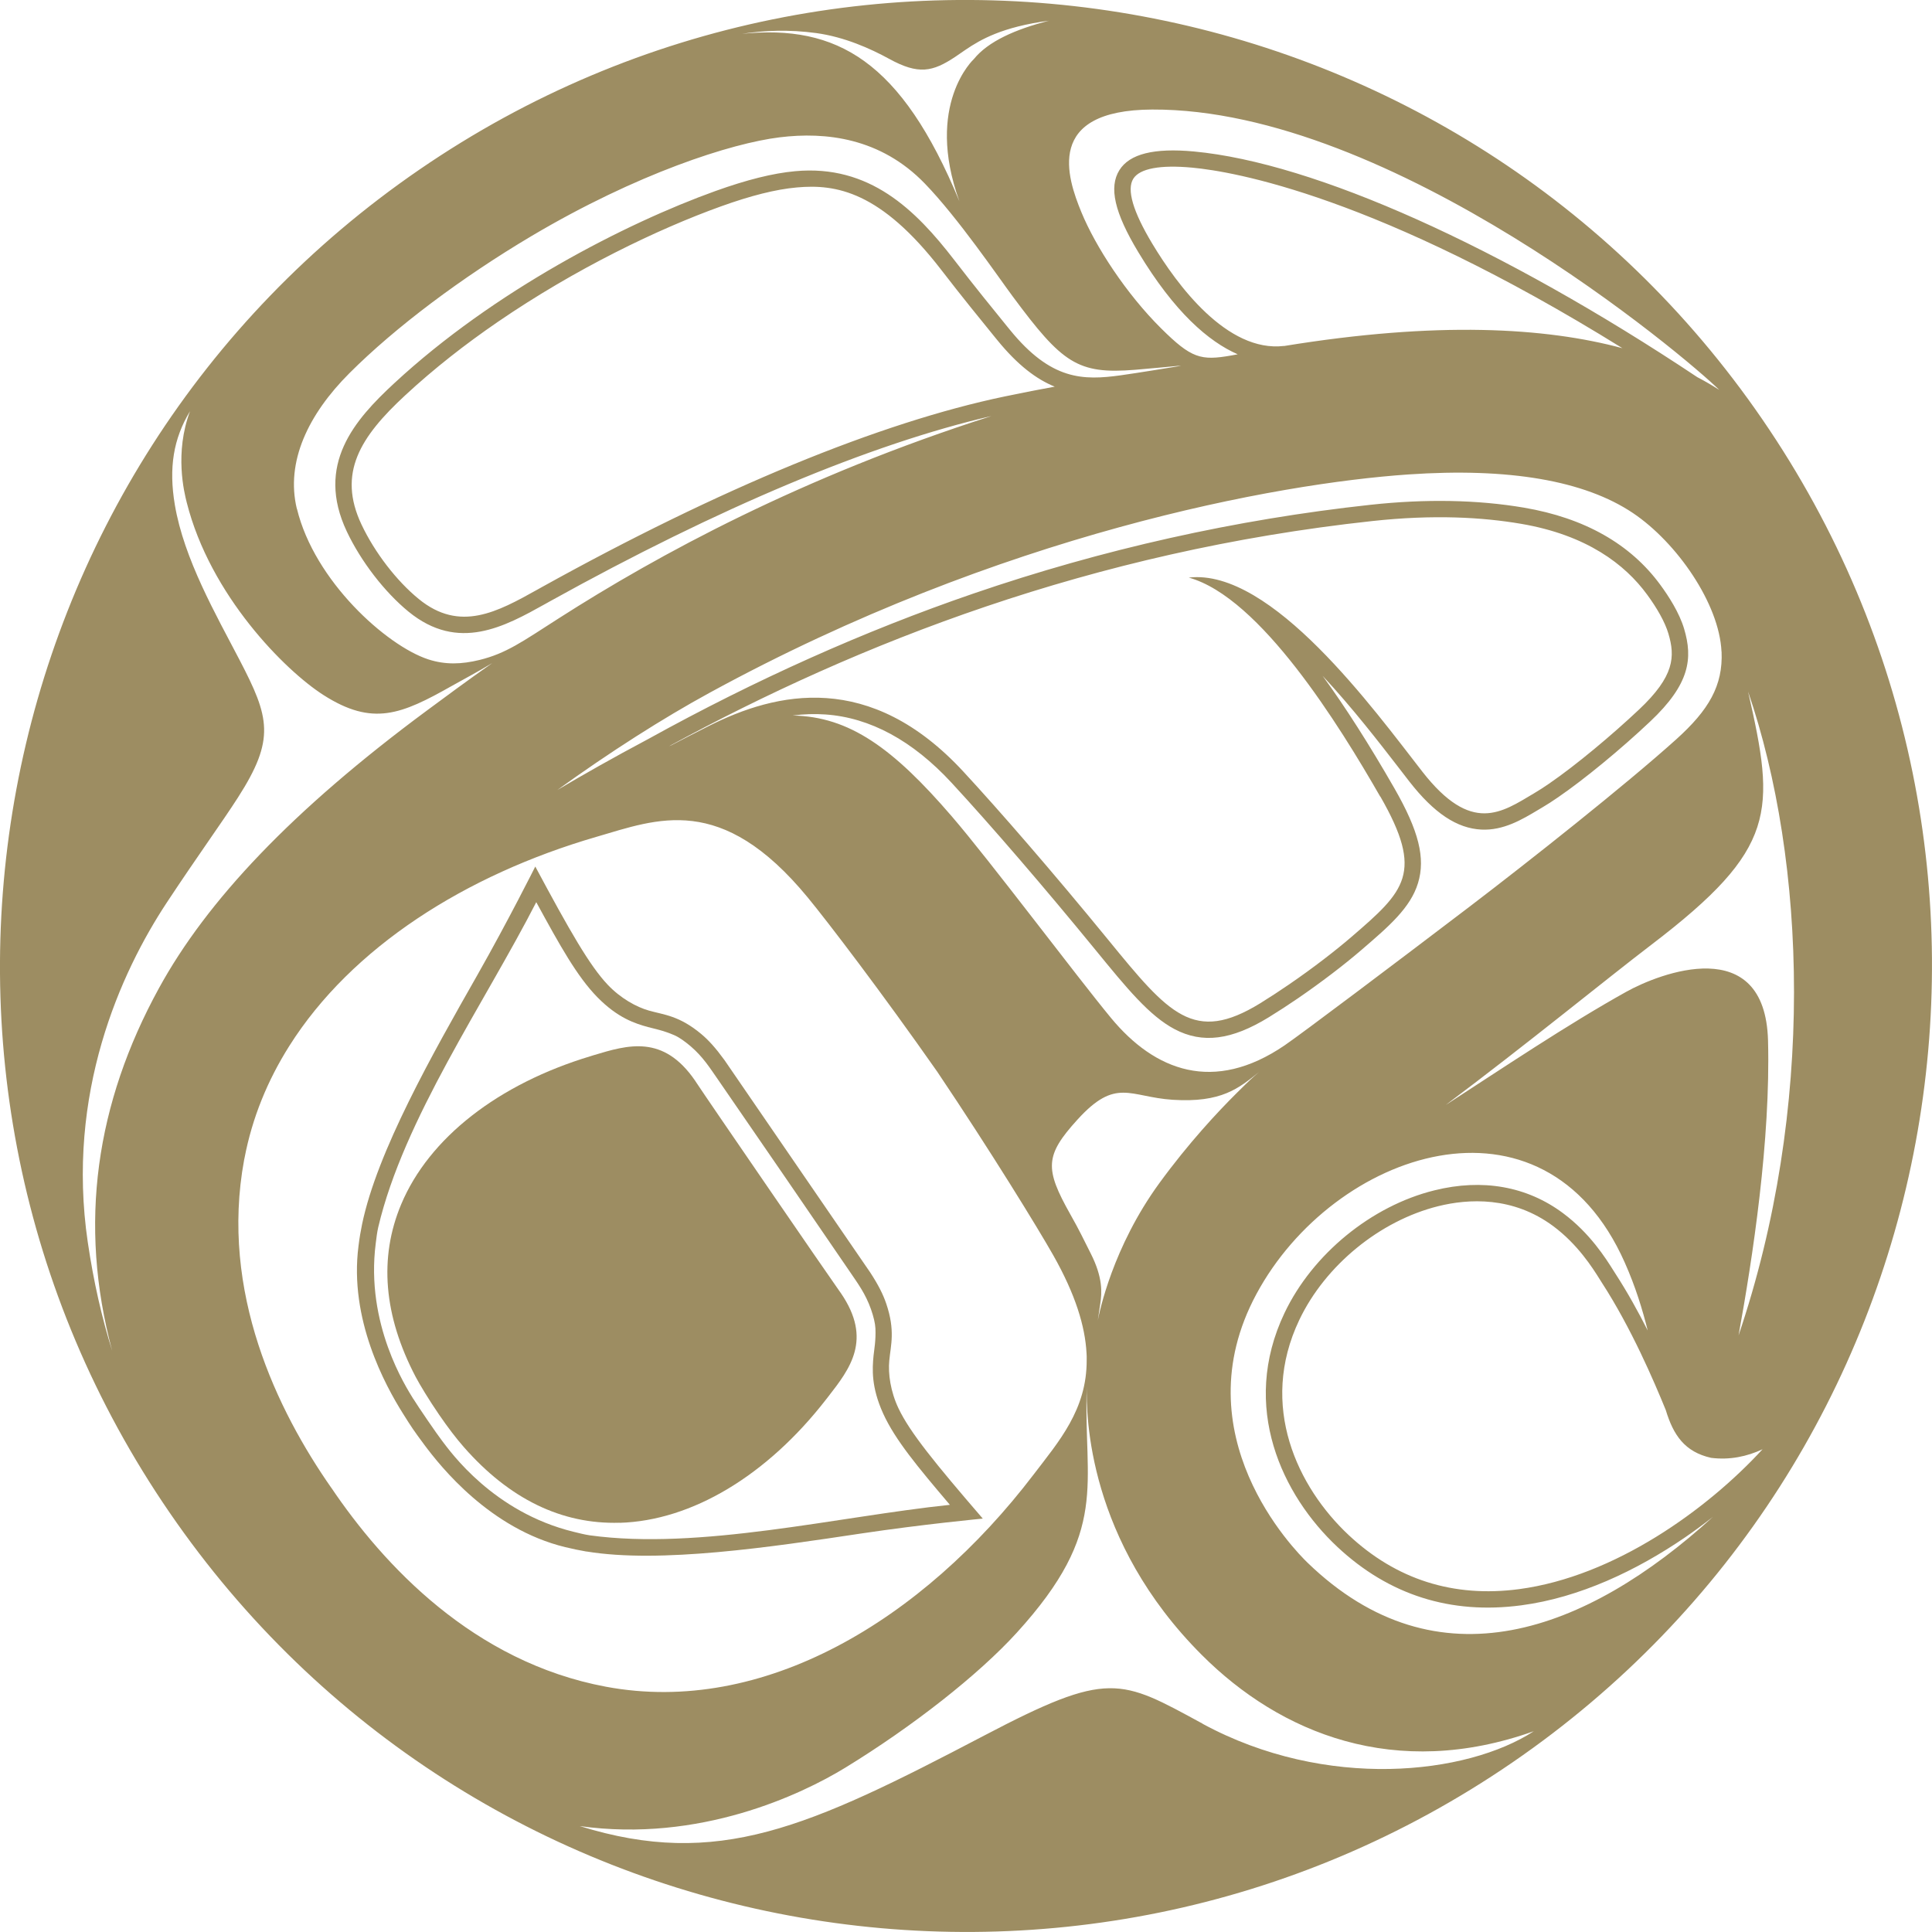
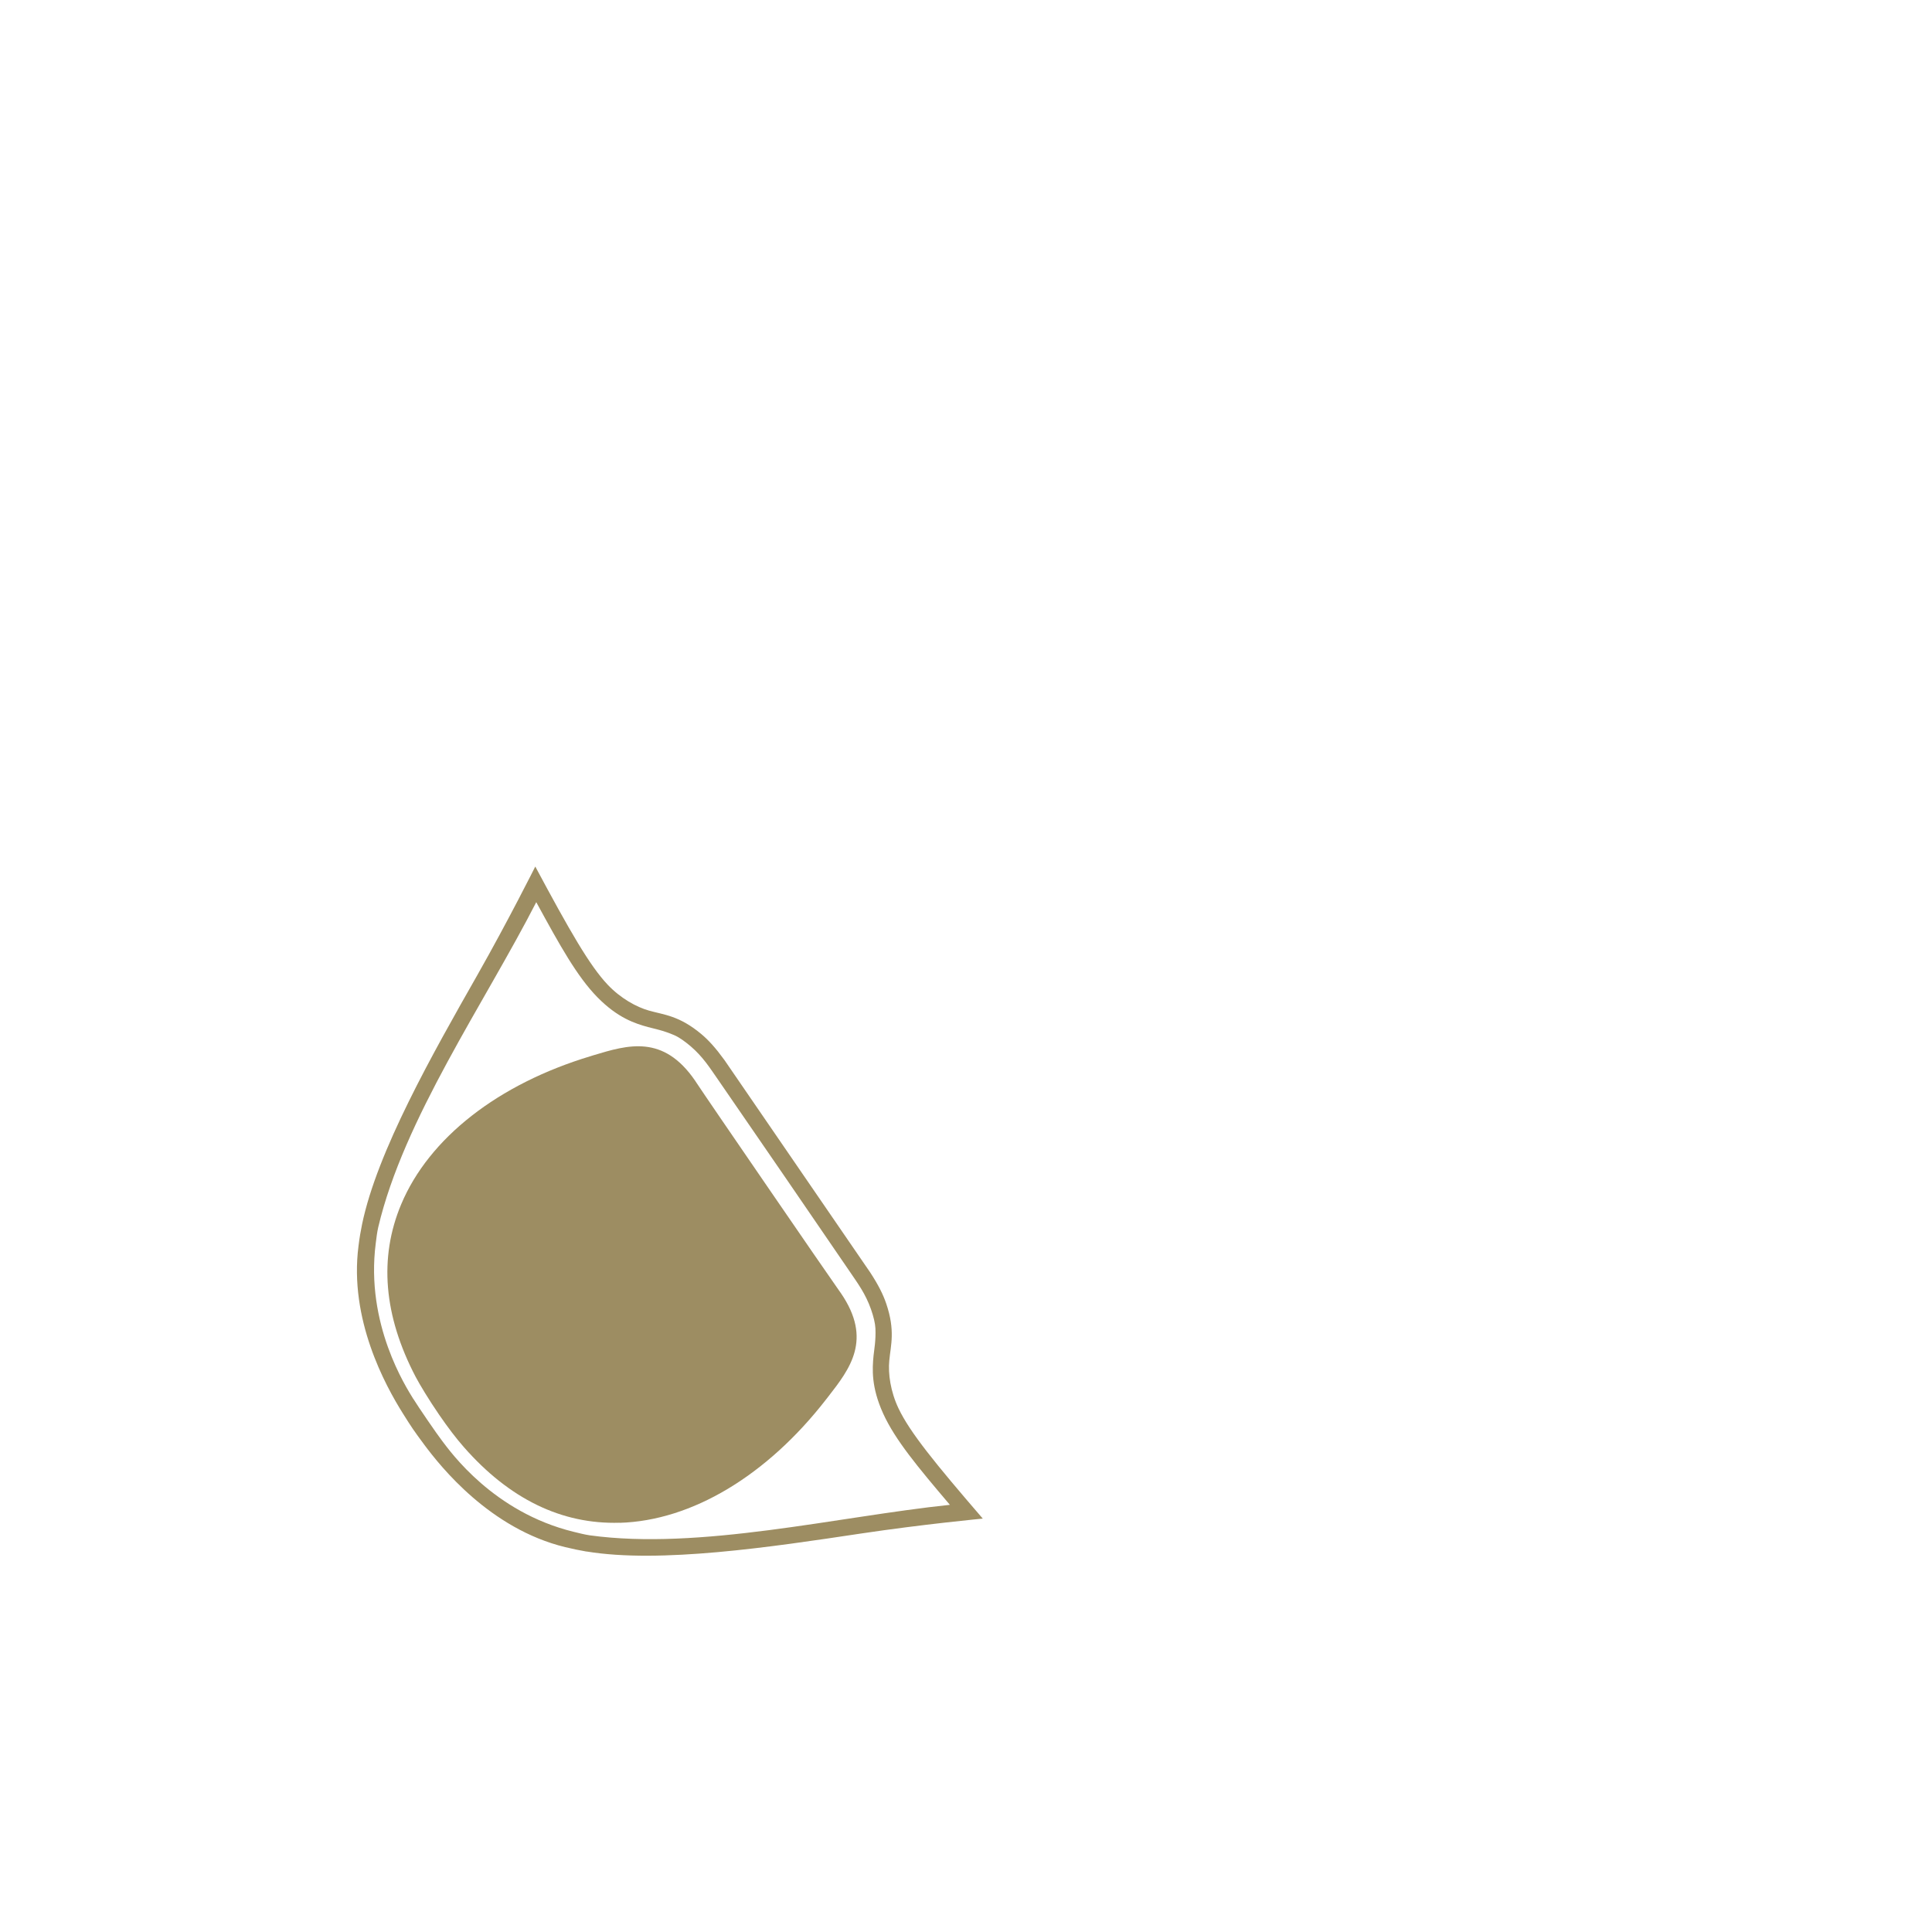
<svg xmlns="http://www.w3.org/2000/svg" id="b" data-name="Layer 2" viewBox="0 0 256.62 256.62">
  <g id="c" data-name="Layer 1">
    <g id="d" data-name="Ocean">
      <g id="e" data-name="Design">
        <path d="m82.31,202.27c9.56-.28,19.56-6.26,27.43-16.41l.25-.32c2.91-3.74,5.93-7.61,1.7-13.78-.07-.1-.15-.21-.22-.31-.71-.99-5.28-7.63-9.5-13.78-4.22-6.15-8.78-12.81-9.44-13.82-.07-.11-.14-.21-.21-.32-4.23-6.16-8.92-4.74-13.47-3.37l-.38.12c-12.3,3.7-21.48,10.87-25.18,19.68-2.98,7.1-2.33,14.81,1.93,22.94.52.98,1.71,2.98,3.12,5.03,1.16,1.69,2.26,3.13,3.27,4.28,6.05,6.9,13.01,10.28,20.69,10.05Z" style="fill: #9d8d62; stroke-width: 0px;" />
        <path d="m77.92,206.08c9.75,1.61,24.49-.59,36.46-2.39,8.22-1.23,16.16-1.98,16.16-1.98-6.33-7.34-9.69-11.47-11.19-14.63-1.07-2.25-1.4-4.62-1.23-6.36.19-2.05.82-3.97-.41-7.58-.41-1.2-1.03-2.45-2.12-4.12-.08-.13-19.27-28.08-19.36-28.21-1.17-1.61-2.11-2.65-3.08-3.46-2.93-2.45-4.94-2.55-6.93-3.11-1.68-.47-3.78-1.63-5.49-3.43-2.41-2.54-5.05-7.16-9.63-15.71,0,0-3.57,7.14-7.67,14.37-5.98,10.52-13.34,23.48-15.34,33.16-.19.92-.34,1.8-.47,2.86-1.27,9.74,3.55,18.52,5.9,22.26,1.14,1.82,1.42,2.24,2.89,4.22,2.12,2.83,8.66,11.1,18.67,13.53,1.04.25,1.91.43,2.84.59Zm-23.03-20.28c-.93-1.53-6.37-9.89-4.98-20.66.09-.72.17-1.43.33-2.13,3.37-14.34,14.13-29.78,20.99-43.18,3.15,5.78,5.42,9.87,8.12,12.63,2.71,2.76,5.01,3.49,6.72,3.96.81.22,2.02.44,3.47,1.07.62.26,1.39.8,2.17,1.46,1.68,1.44,2.55,2.86,3.6,4.36,1.95,2.8,15.72,22.87,17.61,25.66,1.03,1.52,2.03,2.85,2.77,4.93.34.97.56,1.88.59,2.55.07,1.58-.16,2.78-.25,3.62-.17,1.76-.32,4.17,1.28,7.69,1.6,3.51,4.6,7.1,8.86,12.12-14.97,1.57-33.24,6.06-47.84,4.05-.72-.11-1.41-.29-2.11-.46-10.71-2.61-16.39-10.65-17.48-12.07-.7-.9-3.25-4.63-3.84-5.6Z" style="fill: #9d8d62; stroke-width: 0px;" />
-         <path d="m55.72,22.52C-2.71,62.61-17.57,142.48,22.52,200.9c40.09,58.43,119.95,73.28,178.38,33.19,58.42-40.09,73.29-119.95,33.19-178.38C194-2.71,114.14-17.57,55.72,22.52ZM108.47,4.4c3.7.52,7.1,2.03,9.62,3.41,3.91,2.15,5.78,1.74,8.79-.26,1.75-1.16,3.72-2.86,8.34-4.03,1.27-.32,2.64-.58,4.13-.77-4.51,1.14-8.11,2.77-9.99,5.09,0,0-6.57,6.02-1.93,18.89-7.72-18.68-16.29-23.5-28.86-22.24,2.93-.44,6.16-.6,9.9-.09Zm-69.04,63.19c-1.51-6.26,1.52-12.56,6.98-18.02,6.12-6.12,14.92-12.71,24.16-18.2,14.03-8.32,26.54-12.34,32.99-13.13,6.09-.75,13.4.05,19.29,6.15,4.37,4.51,9.74,12.39,11.67,14.99,6.58,8.88,8.61,10.35,16.24,9.74,2.02-.16,5.46-.5,6.12-.56-.15.03-.29.07-.44.1-1.33.22-5.29.87-7.57,1.19-5,.69-9.25.69-14.72-6.03l-.36-.44c-1.99-2.45-4.25-5.22-7.06-8.87-5.13-6.65-11.24-12.68-21.11-11.77-2.96.27-6.43,1.14-10.61,2.64-11.93,4.29-29.4,13.25-42.64,25.52-5.26,4.87-10.51,10.81-6.3,19.71,1.88,3.97,5.02,8.04,8.2,10.64,6.62,5.4,12.76,1.98,18.19-1.05l.59-.33c22.38-12.42,42.59-20.9,58.64-24.61-25.21,8.06-44.23,18.39-57.52,26.9-4.82,3.09-6.94,4.63-10.48,5.5-2.37.58-4.54.66-6.81-.08-5.53-1.81-15.12-10.4-17.44-20.01Zm100.66-16.23c-1.92.35-4.12.77-6.64,1.3-16.6,3.46-37.86,12.22-61.47,25.32l-.59.33c-5.29,2.95-10.29,5.73-15.76,1.26-2.95-2.4-5.86-6.19-7.61-9.89-3.23-6.83-.17-11.65,5.82-17.19,3.81-3.53,7.97-6.78,12.26-9.72,10.34-7.09,21.35-12.37,29.64-15.35,4-1.44,7.3-2.27,10.08-2.52,5.22-.48,11.15.51,19.19,10.93,2.83,3.67,5.1,6.45,7.1,8.91l.36.44h0c2.72,3.34,5.21,5.2,7.63,6.18ZM11.66,165.01c-2.91-19.77,4.34-35.81,10.51-45.15,4.17-6.31,7.3-10.6,9.43-13.92,5-7.79,4.2-10.63.23-18.26-3.12-6-7.4-13.42-8.61-20.64-.82-4.89-.19-8.78,2.02-12.42-2.08,5.55-.77,10.8-.44,12.11,3.12,12.37,13.06,22.32,18.15,25.58,6.56,4.2,10.37,2.58,17.06-1.2,1.61-.91,3.36-1.82,5.38-3.04-3.5,2.46-6.38,4.6-8.65,6.28-17.97,13.29-29.29,25.33-35.63,36.91-8.36,15.25-10.75,31.27-6.21,48.16-1.37-4.37-2.46-9.13-3.24-14.41Zm32.33,32.59h0c-7.13-10.22-14.82-25.96-11.56-43.56.01-.08.03-.15.05-.23,1.02-5.35,3.07-10.32,5.94-14.87,8.27-13.11,23.42-22.73,40.78-27.78,8.12-2.36,16.59-5.92,28.09,8.05,1.32,1.6,3.78,4.76,6.83,8.83,3.05,4.07,6.69,9.06,10.37,14.31,7.16,10.65,13.36,20.76,15.41,24.38,2.96,5.23,4.23,9.45,4.42,13,.02.29.03.58.02.87.05,6.65-3.75,10.92-7.03,15.23-14.81,19.44-35.97,32.11-56.83,28.21-17.6-3.29-29.52-16.13-36.49-26.45Zm139.35-91.81c5.84,10.17,3.27,12.55-3.86,18.68-2.01,1.73-5.01,4.07-8.29,6.31-1.24.85-2.52,1.69-3.8,2.48-8.81,5.42-12.12,1.45-20.2-8.44-7.39-9.04-14.5-17.22-19.22-22.32-12.4-13.42-24.79-10.63-33.88-6.04-1.72.87-3.36,1.71-4.92,2.53-.1.04-.2.08-.29.12,25.13-13.69,56.11-25.86,93.38-29.9,8.17-.89,14.65-.51,19.8.37,8.71,1.49,13.79,5.39,16.72,9.4,1.3,1.77,2.37,3.63,2.83,5.19.89,3.02.84,5.62-3.93,10.1-3.57,3.36-8.3,7.33-11.94,9.83-.7.48-1.35.9-1.96,1.26-4.32,2.56-8.32,5.52-14.86-2.87-6.35-8.15-20.04-27.06-31.02-25.77,9.5,2.62,20.04,19.69,25.43,29.09Zm-40.23,42.93c5.13-5.65,6.9-3.02,12.65-2.64,6.51.42,8.8-1.55,11.48-3.69-.98.84-1.14.98-2.95,2.77-2.54,2.52-6.41,6.66-10.29,11.98-6.22,8.53-7.98,17.19-8.18,18.23.04-.29.16-1.13.33-2.24.2-1.37.38-3.38-1.27-6.63-.93-1.84-1.49-3.05-2.71-5.2-3.42-6.08-3.39-7.81.93-12.57Zm1.4,32.66c-.06.71-.1,1.39-.13,2.06.02-.68.07-1.37.13-2.06Zm15.23,47.57c-10.98-5.96-12.43-7.13-29.06,1.6-23.36,12.25-35.36,17.69-53.68,12,15.9,2.23,29.42-4.18,35.25-7.74,8.99-5.5,17.73-12.37,22.8-17.94,12.43-13.65,8.83-19.6,9.3-32.69-.08,3.89.12,20.48,15.28,35.64,10.43,10.43,25.71,16.69,44.1,10.13-8.88,5.79-27.59,7.91-44-.99Zm13.94-21.38c-1.72-1.66-16.84-17.01-6.8-35.68,10.23-19.02,38.14-28.56,48.94-4.17,1.43,3.22,2.35,6.24,3.04,9.01-1.26-2.5-2.7-5.1-4.28-7.54-.08-.12-.17-.27-.28-.44-1.01-1.61-3.11-4.95-6.69-7.61-4.79-3.57-10.7-4.62-17.09-3.03-8.37,2.07-16.18,8.47-19.9,16.28-5.95,12.5-.28,24.25,7.02,31.08,6.83,6.39,15.04,9,24.41,7.76,7.74-1.02,15.32-4.61,21.82-9.06,1.26-.87,2.48-1.77,3.65-2.69-16.78,15.28-36.58,22.78-53.83,6.1Zm28.08,3.51c-8.7,1.15-16.31-1.27-22.64-7.2-6.73-6.31-11.99-17.12-6.54-28.56,3.45-7.25,10.7-13.18,18.46-15.11,4-.99,9.9-1.34,15.28,2.66,3.25,2.42,5.21,5.53,6.15,7.03.11.18.21.33.29.46,3.91,6.03,6.93,13.09,8.5,16.94,1.01,3.33,2.51,5.55,6.02,6.34,2.48.31,4.77-.18,6.83-1.14-7.32,7.97-19.63,16.89-32.35,18.58Zm29.15-33.62c1.89-10.37,4.28-26.02,3.93-39.25-.39-14.43-14.46-8.91-18.82-6.48-7.79,4.33-16.65,10.29-23.99,15.04,10.89-8.16,21.2-16.62,27.36-21.32,16.71-12.75,16.43-17.65,12.8-33.59,7.74,22.6,8.96,55.42-1.29,85.59Zm-2.24-90.91c.2,4.52-1.7,7.76-6.02,11.65-6.74,6.07-19.6,16.24-27.47,22.24-10.05,7.65-22.28,16.86-24.55,18.41-9.42,6.42-17.24,3.39-23.05-3.63-4.59-5.55-16.11-20.93-21.16-26.79-7.79-9.05-13.6-13.26-21.14-13.39,1.49-.2,2.95-.24,4.38-.14,5.92.42,11.56,3.47,16.74,9.08,5.26,5.69,12.41,14,19.13,22.22,4.14,5.07,7.14,8.73,10.49,10.5,3.7,1.95,7.56,1.46,12.52-1.59,1.25-.77,2.56-1.62,3.89-2.53,3.03-2.08,6.12-4.43,8.47-6.46,3.6-3.1,6.45-5.54,7.45-8.83,1.01-3.3.1-6.94-3.13-12.57-3.35-5.84-6.53-10.82-9.55-14.96,4,4.29,7.59,8.95,10.08,12.17.52.68,1.01,1.31,1.46,1.89,3.27,4.19,6.31,6.21,9.56,6.37,2.93.14,5.39-1.33,7.56-2.63.19-.11.38-.22.57-.34.63-.37,1.33-.82,2.08-1.34,3.45-2.37,8.24-6.3,12.2-10.04,5.31-5,5.67-8.41,4.52-12.3-.63-2.14-2.07-4.37-3.16-5.85-3.98-5.44-10.08-8.89-18.11-10.26-6.18-1.05-13.04-1.18-20.4-.38-17.85,1.94-35.61,5.91-52.77,11.8-14.43,4.95-28.93,11.44-43.12,19.29-4.76,2.53-8.77,4.81-12.11,6.79,7.04-5.08,14.03-9.53,20.2-12.9,38.75-21.17,75.47-27.82,92.82-29.01,13.38-.92,23.41.81,29.84,5.12,5.84,3.92,11.48,12.05,11.77,18.41Zm-58.12-40.58v-.02c-7.58.9-14.21-8.12-17.49-13.57-2.58-4.29-3.43-7.2-2.53-8.64.85-1.36,3.57-1.87,7.85-1.47,5.47.51,24.54,3.75,57.12,23.98-10.24-2.76-24.61-3.61-44.95-.29Zm-11.97-25.85c-5.3-.49-8.54.32-9.89,2.47-1.43,2.28-.66,5.65,2.51,10.91,4.81,7.99,9.34,11.87,13.2,13.56-.29.05-.58.11-.87.16-4.03.71-5.29.38-9.29-3.59-4.64-4.6-8.72-10.86-10.61-15.46-1.89-4.6-4.92-13.56,9.42-13.62,31.8-.14,70.93,32.9,75.31,37.24-.9-.58-1.87-1.15-2.91-1.69-26.04-17.34-50.86-28.49-66.87-29.98Z" style="fill: #9d8d62; stroke-width: 0px;" />
      </g>
    </g>
  </g>
</svg>